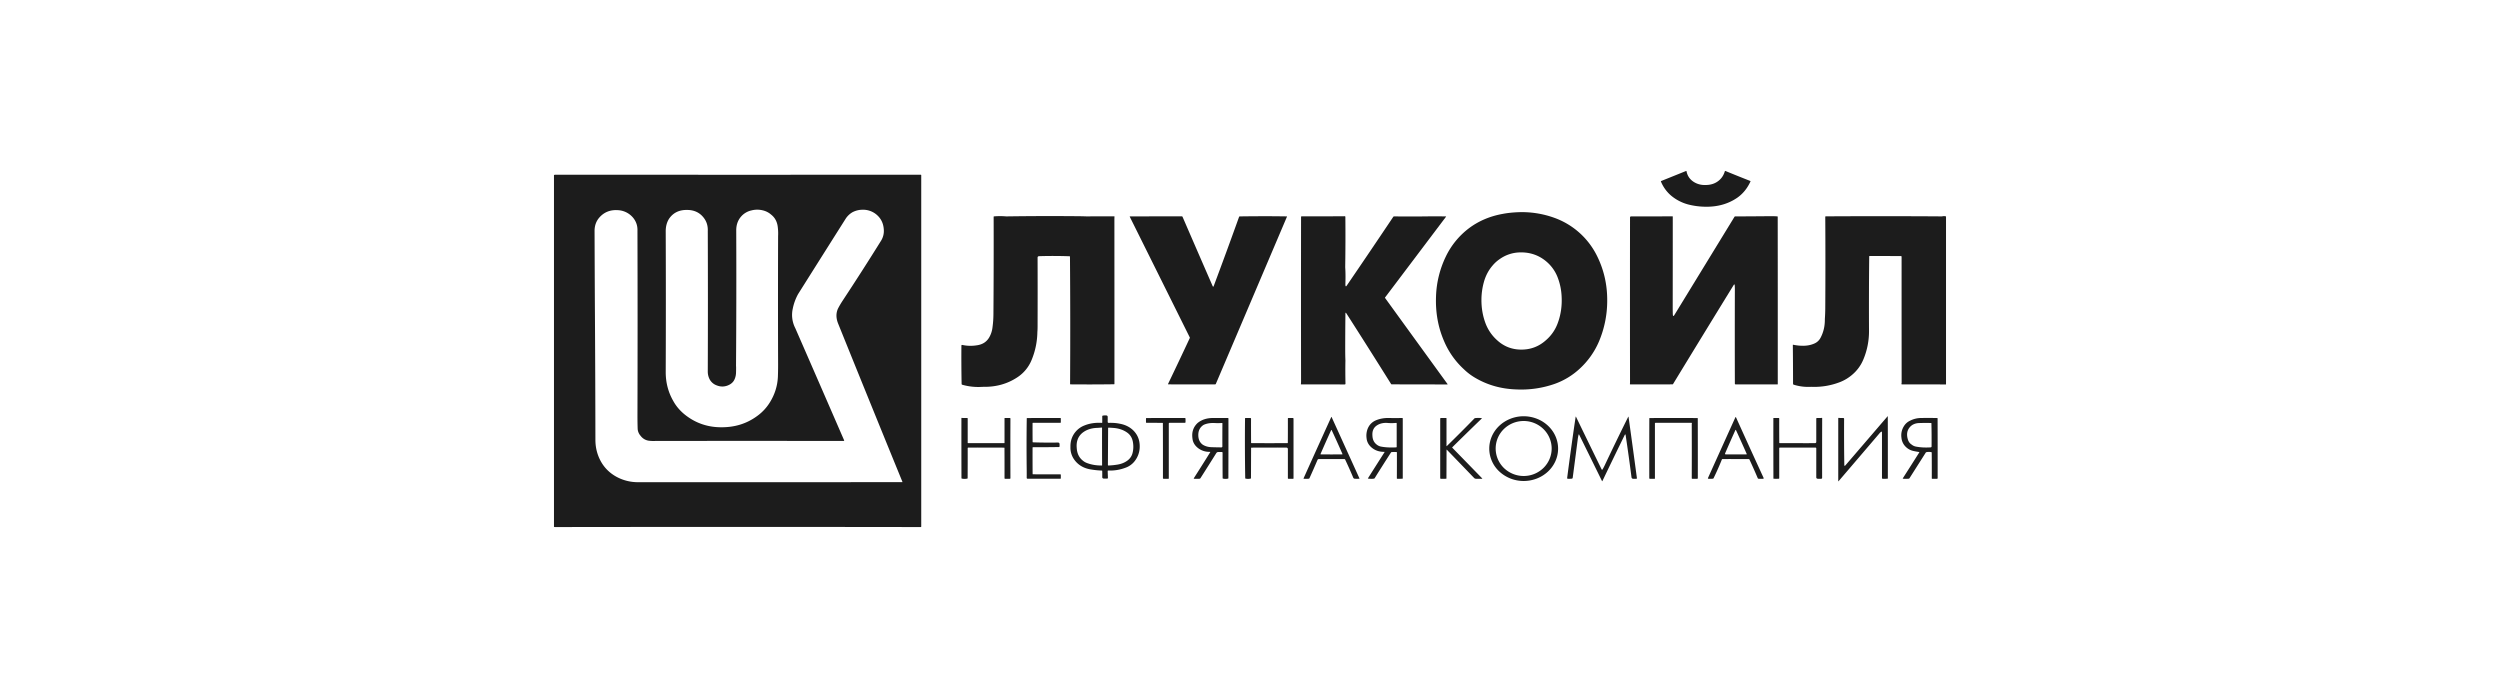
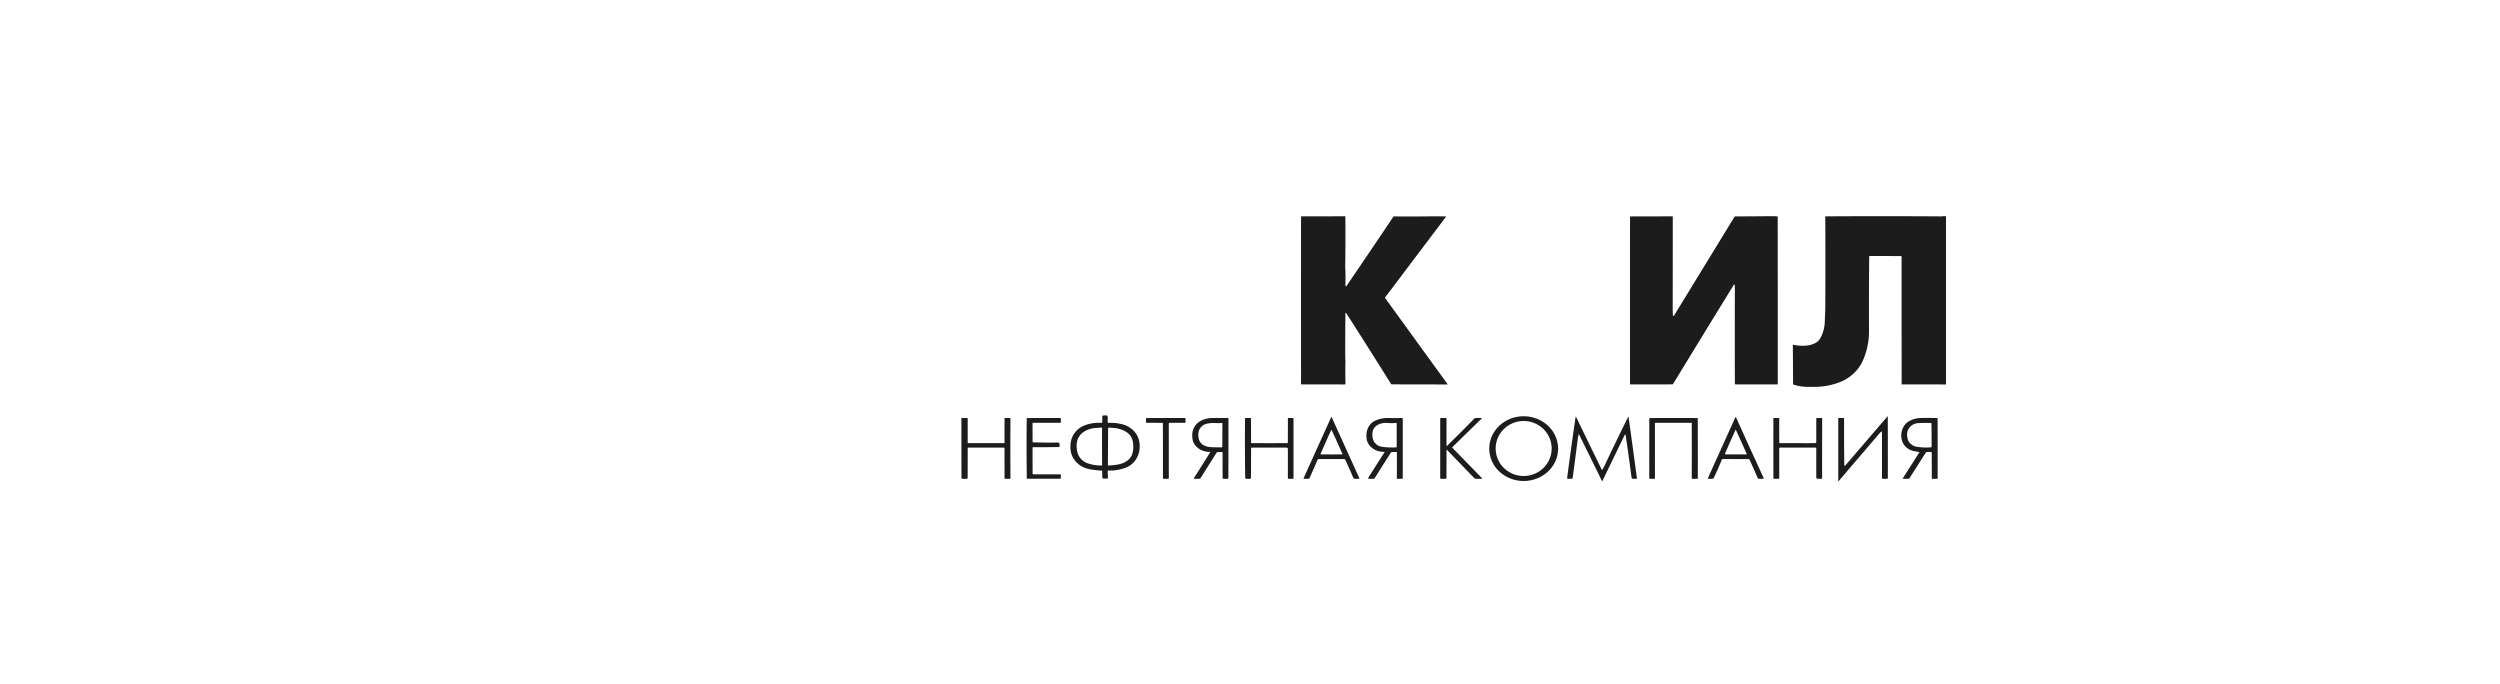
<svg xmlns="http://www.w3.org/2000/svg" width="234" height="64" fill="none">
-   <path d="M157.859 16.035c.085.439.321.776.71 1.013.316.192.674.281 1.072.268.503 0 .923-.143 1.258-.429.261-.22.442-.505.545-.853.01-.032.03-.041.062-.028.726.3 1.497.61 2.312.929.029.01.037.03.023.058-.298.647-.714 1.155-1.247 1.524-.843.575-1.834.852-2.972.833a6.81 6.81 0 0 1-1.587-.207 4.148 4.148 0 0 1-1.631-.843 3.459 3.459 0 0 1-.94-1.307c-.01-.023-.003-.04.021-.05l2.32-.935c.029-.012.047-.003.054.027zM51.97 16.355c11.386.005 22.786.005 34.199 0 .039 0 .059.02.059.057v32.865c0 .038-.02.056-.06.056-11.412-.018-22.819-.018-34.219 0a.191.191 0 0 1-.097-.023V16.388a.231.231 0 0 1 .117-.033zm20.198 3.725c-.23-.201-.507-.336-.832-.405a2.16 2.16 0 0 0-.99.018 1.793 1.793 0 0 0-1.018.622c-.28.342-.418.762-.416 1.257.016 4.242.01 8.467-.02 12.675 0 .026.003.05.007.075.002.159 0 .335-.006.528-.002.22-.043.426-.123.617-.11.277-.323.48-.641.607-.345.138-.69.138-1.038 0a1.227 1.227 0 0 1-.666-.565 1.57 1.57 0 0 1-.177-.734c.016-4.382.016-8.764 0-13.146.02-.444-.087-.832-.318-1.163-.386-.553-.94-.824-1.66-.815-.716-.003-1.262.269-1.64.815-.214.332-.32.726-.319 1.182.017 4.394.017 8.789 0 13.183 0 .985.237 1.887.71 2.708.29.525.694.983 1.215 1.375.967.728 2.076 1.088 3.325 1.078 1.235 0 2.324-.34 3.266-1.022a4.443 4.443 0 0 0 1.215-1.28c.47-.746.726-1.548.768-2.407.014-.349.02-.725.02-1.13-.013-4.011-.013-8.023 0-12.035a4.876 4.876 0 0 0-.04-.941c-.07-.467-.278-.832-.622-1.097zm9.794-.057a1.957 1.957 0 0 0-1.278-.39c-.309.007-.603.083-.881.225a1.89 1.89 0 0 0-.651.617 4592.16 4592.16 0 0 0-4.456 7.06 4.822 4.822 0 0 0-.495 1.364 2.697 2.697 0 0 0 .223 1.788l.032.069c1.528 3.497 3.045 6.98 4.55 10.447.02.046.004.07-.048.07-5.888-.007-11.756-.007-17.606 0a3.83 3.83 0 0 1-.608-.02 1.146 1.146 0 0 1-.779-.456 1.078 1.078 0 0 1-.279-.636c-.014-.372-.02-.799-.02-1.28.016-5.757.016-11.514 0-17.271.02-.47-.12-.883-.415-1.239a1.975 1.975 0 0 0-1.445-.701c-.695-.039-1.262.189-1.7.683-.305.345-.457.77-.455 1.276.01 2.892.022 5.786.04 8.682.021 3.617.034 7.233.039 10.848 0 .806.204 1.539.612 2.2.328.519.766.933 1.312 1.242a4.178 4.178 0 0 0 2.091.532c8.246.002 16.477 0 24.695-.004.026 0 .035-.012.025-.035a3604.204 3604.204 0 0 1-6.014-14.802c-.206-.511-.211-.98-.015-1.408.126-.245.275-.498.446-.758a249.756 249.756 0 0 0 3.6-5.617 1.73 1.73 0 0 0 .24-1.05c-.042-.602-.295-1.08-.76-1.436zM142.267 19.858a8.943 8.943 0 0 1 3.227.532 7.152 7.152 0 0 1 3.918 3.428c.697 1.345 1.038 2.8 1.023 4.365a9.78 9.78 0 0 1-.788 3.819 7.405 7.405 0 0 1-1.783 2.505 6.788 6.788 0 0 1-2.311 1.412 9.463 9.463 0 0 1-3.619.532c-1.423-.046-2.714-.411-3.873-1.097a5.479 5.479 0 0 1-1.048-.8 7.553 7.553 0 0 1-1.856-2.642c-.557-1.292-.805-2.692-.744-4.2a9.262 9.262 0 0 1 .896-3.658 7.26 7.26 0 0 1 2.203-2.703c.914-.68 1.971-1.125 3.173-1.337.46-.087.987-.139 1.582-.156zm-2.12 12.002c.618.56 1.345.847 2.179.862.909.017 1.698-.274 2.365-.871a3.816 3.816 0 0 0 1.097-1.563c.307-.806.433-1.67.377-2.595a5.647 5.647 0 0 0-.392-1.789 3.662 3.662 0 0 0-1.018-1.413c-.705-.602-1.535-.89-2.488-.866a3.376 3.376 0 0 0-1.895.626 3.272 3.272 0 0 0-.666.603c-.388.448-.664.98-.828 1.596a6.254 6.254 0 0 0-.215 1.582c-.005.786.119 1.52.372 2.204a4.034 4.034 0 0 0 1.112 1.624zM94.22 20.254c2.176-.032 4.37-.038 6.58-.019.351.003.651.01.901.019.847-.006 1.705-.007 2.577-.004.032.001.045.017.039.048-.007.067-.01.166-.01.295.004 5.131.005 10.243.004 15.335 0 .025-.013.038-.039.039a177.23 177.23 0 0 1-4.074.009c-.026 0-.039-.013-.038-.038.024-3.97.02-7.94-.011-11.913 0-.025-.013-.038-.039-.039a43.742 43.742 0 0 0-2.84-.008c-.101.003-.152.048-.152.137a875.3 875.3 0 0 1 0 6.441c0 .204-.007.38-.02.527a7.074 7.074 0 0 1-.533 2.595 3.53 3.53 0 0 1-1.371 1.657c-.922.601-1.971.892-3.15.872l-.078.001a5.493 5.493 0 0 1-1.897-.195c-.04-.012-.06-.039-.062-.079a130.959 130.959 0 0 1-.019-3.57c0-.064.033-.089.098-.075.464.099.94.105 1.43.018.497-.087.86-.34 1.092-.757.159-.287.257-.6.294-.942.052-.381.08-.782.083-1.2.022-2.991.029-6.027.02-9.11 0-.028.014-.044.044-.046.369-.029.733-.03 1.092-.001l.078.003zM110.614 20.25c.035 0 .06.015.073.046.938 2.166 1.875 4.322 2.811 6.47.039.09.076.089.11-.003.801-2.138 1.59-4.29 2.367-6.457.012-.034.037-.05.074-.051 1.496-.022 2.959-.023 4.389-.001.022 0 .03.01.021.03-2.222 5.227-4.439 10.44-6.653 15.64a.087.087 0 0 1-.086.056c-1.469.003-2.921.001-4.357-.004-.035 0-.045-.016-.03-.046.721-1.5 1.397-2.929 2.029-4.285a.075.075 0 0 0-.002-.068c-1.864-3.75-3.733-7.511-5.609-11.28-.014-.029-.005-.043.028-.043l4.835-.005z" fill="#1C1C1C" />
  <path d="M121.842 20.25c1.303.003 2.642 0 4.017-.011.045 0 .067.02.067.064.015 1.56.01 3.12-.014 4.678 0 .025 0 .05.002.075.028.397.033.874.017 1.432-.003.118-.002.201.005.248.023.079.058.084.105.016a795.22 795.22 0 0 0 4.365-6.451.1.1 0 0 1 .089-.047c1.006.013 1.998.013 2.977 0a63.604 63.604 0 0 1 1.856.003c.027 0 .032.012.016.032l-5.701 7.553c-.012.016-.012.032 0 .049 1.941 2.679 3.887 5.362 5.84 8.05.021.03.013.044-.024.044l-5.194-.01a.065.065 0 0 1-.059-.032 706.605 706.605 0 0 0-4.178-6.6c-.065-.102-.097-.094-.097.026a312.271 312.271 0 0 0-.019 3.485c0 .245.006.547.019.904-.013.625-.011 1.342.006 2.15.001.051-.025.077-.079.077-1.3-.006-2.654-.007-4.062-.005-.028 0-.038-.013-.031-.039.009-.066.014-.154.014-.262a4920.58 4920.58 0 0 1 0-15.369c0-.04.021-.06.063-.06zM152.688 20.254c1.265.002 2.55 0 3.853-.005.02 0 .03.01.03.028.001 2.748-.001 5.522-.005 8.32-.001.384.003.668.012.852.014.159.063.17.147.032l5.624-9.19a.064.064 0 0 1 .059-.033c1.069-.005 2.151-.012 3.246-.023.285-.002.519.004.701.019.026.003.039.017.039.042.006 5.15.007 10.369.005 15.657 0 .018-.01.027-.029.027h-3.908c-.053 0-.079-.025-.079-.075-.009-2.913-.009-5.826 0-8.74a6.017 6.017 0 0 0-.013-.466c-.015-.096-.048-.102-.099-.019a2343.601 2343.601 0 0 0-5.671 9.263.063.063 0 0 1-.058.033c-1.278.005-2.589.007-3.932.004-.043 0-.058-.02-.046-.06a1.96 1.96 0 0 0 .006-.185 5623.52 5623.52 0 0 1 0-15.368c0-.075.039-.113.118-.113zM170.901 20.25c3.638-.022 7.25-.02 10.835.004a.394.394 0 0 0 .077-.008.668.668 0 0 1 .334.012v15.727a689.895 689.895 0 0 0-4.095-.005c-.079 0-.101-.033-.063-.1a.64.64 0 0 0 .005-.107c-.004-3.907-.006-7.82-.005-11.737 0-.044-.023-.067-.07-.067a404.42 404.42 0 0 0-2.921-.005c-.027 0-.04.013-.04.038-.023 2.306-.03 4.616-.019 6.93a6.795 6.795 0 0 1-.534 2.727 3.731 3.731 0 0 1-1.057 1.431 3.96 3.96 0 0 1-1.137.678 6.643 6.643 0 0 1-2.639.44 1.014 1.014 0 0 0-.078 0 4.538 4.538 0 0 1-1.594-.198c-.048-.016-.071-.048-.071-.096-.001-1.226-.007-2.43-.02-3.615 0-.025.013-.035.039-.03.318.066.632.098.94.095.366-.003.697-.067.995-.193.276-.109.485-.297.626-.565.274-.52.406-1.096.397-1.728.024-.352.037-.703.039-1.055.018-2.85.018-5.69 0-8.52 0-.035.019-.053.056-.054zM103.222 38.903c.091-.019.194-.026.309-.02.1.004.15.054.15.15v.452c0 .067.034.098.104.095.368-.01.699.014.993.074.557.097 1.01.327 1.356.693.364.389.546.867.544 1.435a2.199 2.199 0 0 1-.495 1.409 1.888 1.888 0 0 1-.822.583 4.082 4.082 0 0 1-1.622.269c-.04 0-.06.02-.059.058.006.206.013.412.021.617.002.052-.024.078-.077.078h-.297c-.105 0-.157-.05-.156-.151.003-.217.002-.404-.003-.56-.001-.025-.014-.038-.04-.039a8.015 8.015 0 0 1-.975-.098c-.697-.1-1.231-.41-1.602-.927a1.898 1.898 0 0 1-.357-1.182c-.014-.571.157-1.06.514-1.465a2.02 2.02 0 0 1 .784-.546c.485-.2 1.031-.282 1.638-.248.028.002.041-.01.041-.037v-.58c0-.033.017-.053.051-.06zm-1.857 4.221c.107.09.234.162.381.217.422.158.882.235 1.379.23.022 0 .032-.01.032-.03a452.98 452.98 0 0 1-.005-3.491c0-.022-.012-.033-.035-.033a5.707 5.707 0 0 1-.435.033c-.593.023-1.075.2-1.445.532-.355.334-.506.785-.455 1.351.031.517.225.913.583 1.191zm4.122-2.646c-.374-.257-.819-.4-1.336-.428a5.568 5.568 0 0 0-.392-.02c-.026 0-.039.014-.039.039l-.02 3.45c0 .036.019.055.057.053.31-.013.605-.045.883-.094.334-.06.623-.178.867-.354.258-.185.425-.426.5-.724.079-.31.093-.63.044-.956-.058-.426-.246-.748-.564-.966zM176.697 38.98c.006 1.88.007 3.807.005 5.778 0 .033-.018.05-.053.051a7.137 7.137 0 0 1-.419.004c-.051 0-.077-.026-.077-.075v-4.27c0-.057-.027-.075-.081-.056a.954.954 0 0 0-.178.178c-1.262 1.48-2.529 2.962-3.8 4.445-.023.026-.034.022-.034-.012v-5.855c0-.044.022-.062.067-.055.088.015.216.019.383.012.066-.002.098.028.098.092-.008 1.465-.002 2.895.019 4.291.001.112.039.125.113.039l3.932-4.576c.017-.02.025-.017.025.008zM145.838 41.997a2.887 2.887 0 0 1-.247 1.158c-.163.368-.401.701-.7.982-.3.28-.656.503-1.047.655a3.4 3.4 0 0 1-1.233.228 3.332 3.332 0 0 1-2.277-.89 2.938 2.938 0 0 1-.939-2.144c0-.398.085-.792.247-1.16.163-.366.401-.7.7-.98.3-.281.655-.504 1.047-.656a3.4 3.4 0 0 1 2.465.005 3.23 3.23 0 0 1 1.044.658c.299.282.536.616.697.984.161.368.244.762.243 1.16zm-3.21 2.556a2.647 2.647 0 0 0 1.85-.763 2.552 2.552 0 0 0 .758-1.823 2.553 2.553 0 0 0-.778-1.816 2.648 2.648 0 0 0-1.858-.745 2.649 2.649 0 0 0-1.85.764 2.547 2.547 0 0 0-.552 2.807c.133.311.328.594.572.832a2.664 2.664 0 0 0 1.858.744zM147.524 39.03c.794 1.64 1.587 3.27 2.38 4.888.031.065.065.066.103.005.061-.102.123-.221.188-.357a252.744 252.744 0 0 1 2.2-4.54c.019-.04.032-.038.038.005.277 1.979.538 3.89.783 5.731.004.025-.008.04-.033.044-.064.011-.17.014-.319.007-.092-.004-.144-.054-.157-.15a174.456 174.456 0 0 0-.545-3.918c-.016-.107-.048-.112-.097-.014a563.844 563.844 0 0 0-2.078 4.29c-.014.027-.028.027-.042 0-.712-1.45-1.421-2.889-2.127-4.32-.029-.059-.051-.056-.066.006a3.787 3.787 0 0 0-.079.434c-.154 1.2-.31 2.39-.467 3.572-.007.057-.041.087-.1.092-.201.017-.331.016-.389-.003-.026-.008-.037-.025-.033-.05.245-1.9.509-3.805.793-5.715.007-.054.023-.056.047-.006zM124.643 39.045l2.6 5.729c.01.023.002.035-.024.037a5.86 5.86 0 0 1-.395 0c-.08-.002-.135-.038-.165-.11a42.07 42.07 0 0 0-.756-1.694c-.01-.023-.029-.035-.055-.035-.774-.005-1.569-.007-2.384-.005-.074 0-.125.033-.153.1a76.724 76.724 0 0 1-.748 1.698.067.067 0 0 1-.054.04 2.69 2.69 0 0 1-.471.006c-.026-.002-.034-.014-.024-.037.848-1.89 1.711-3.8 2.588-5.729.014-.03.028-.03.041 0zm-.056 1.234c-.328.719-.655 1.454-.981 2.204-.014.031-.003.047.032.047.654.007 1.315.007 1.981 0 .034 0 .044-.016.031-.046-.331-.754-.663-1.489-.997-2.205-.022-.047-.044-.047-.066 0zM162.495 39.073c.852 1.889 1.71 3.772 2.574 5.65.027.06.007.09-.061.09h-.388a.098.098 0 0 1-.098-.063 52.448 52.448 0 0 0-.776-1.743.056.056 0 0 0-.055-.035 249.68 249.68 0 0 0-2.463-.005c-.03 0-.051.014-.061.042a24.686 24.686 0 0 1-.779 1.756.072.072 0 0 1-.056.04 2.506 2.506 0 0 1-.408.008c-.058-.003-.076-.029-.053-.08.85-1.887 1.702-3.774 2.556-5.66.023-.049.045-.049.068 0zm-.073 1.205c-.319.71-.634 1.422-.944 2.139-.034.078-.007.117.081.117h1.89c.043 0 .056-.019.039-.057-.324-.73-.654-1.463-.99-2.199-.025-.056-.05-.056-.076 0zM90.038 39.115c.098.013.257.016.476.009.041-.001.062.018.062.058v2.26c0 .025.013.038.039.038h3.37c.025 0 .038-.013.038-.038v-2.29c0-.018.01-.027.029-.027h.46c.043 0 .064.02.064.061-.007 1.856-.007 3.71 0 5.566 0 .04-.02.061-.062.061h-.432c-.04 0-.059-.019-.059-.056.003-.953.001-1.894-.004-2.82 0-.026-.014-.038-.04-.038a458.967 458.967 0 0 0-3.336-.005c-.045 0-.067.022-.067.066.003.934 0 1.865-.005 2.792 0 .025-.013.04-.038.045a1.242 1.242 0 0 1-.502 0c-.025-.005-.038-.02-.038-.045-.006-1.831-.007-3.696-.005-5.596 0-.032.017-.046.05-.041zM170.513 39.116c.029-.004.043.008.043.037-.006 1.83-.007 3.685-.005 5.566 0 .063-.032.094-.098.094h-.293c-.105 0-.157-.05-.157-.15v-2.685c0-.056-.029-.084-.088-.084h-3.301c-.052 0-.078.025-.078.075v2.788c0 .034-.017.05-.052.052a5.036 5.036 0 0 1-.453.001c-.026 0-.039-.014-.039-.039-.006-1.837-.007-3.709-.005-5.615 0-.02.011-.03.033-.03h.457c.039 0 .059.018.059.056-.003.777-.001 1.53.005 2.255 0 .026.013.038.039.038 1.075.006 2.17.007 3.286.005.091 0 .137-.044.137-.132V39.2c0-.053.027-.078.082-.076.194.007.336.004.428-.01zM96.143 39.13c1.017-.006 2.047-.007 3.09-.005.04 0 .06.02.06.057v.339c0 .038-.02.056-.06.056h-2.542c-.029 0-.043.014-.043.042-.003.605-.001 1.187.005 1.743 0 .025.013.038.039.04.651.025 1.427.032 2.326.021.098 0 .15.046.156.14.007.117.006.199-.005.243-.006.024-.022.036-.048.037-.736.014-1.54.019-2.413.013-.04 0-.06.019-.06.057-.003.828-.001 1.642.005 2.444 0 .025.013.037.039.037.82.006 1.668.007 2.542.005.039 0 .058.019.058.056v.302c0 .037-.02.056-.058.056h-3.027c-.079 0-.115-.038-.107-.113.002-.232.002-.464 0-.697-.02-1.629-.019-3.24.004-4.835 0-.026.013-.038.04-.038zM107.308 39.13c1.18-.006 2.373-.007 3.58-.005.052 0 .078.026.078.076v.301c0 .05-.026.075-.078.075h-1.41c-.053 0-.079.026-.079.076v5.123c0 .025-.013.037-.039.037h-.442c-.045 0-.067-.022-.067-.065.002-1.739.001-3.448-.005-5.128 0-.026-.013-.038-.039-.038a90.817 90.817 0 0 0-1.484-.005c-.038 0-.057-.018-.058-.054a5.576 5.576 0 0 1 .002-.355c.001-.026.015-.038.041-.038zM113.513 39.125c.457-.004.927-.004 1.41 0 .039 0 .059.02.059.057.002 1.87.001 3.726-.005 5.57 0 .025-.013.04-.038.046a1.073 1.073 0 0 1-.463 0c-.025-.005-.038-.02-.038-.046-.006-.77-.007-1.56-.005-2.368 0-.05-.026-.076-.078-.076h-.315a.22.22 0 0 0-.199.109c-.469.75-.959 1.526-1.47 2.328a.14.14 0 0 1-.127.068h-.455c-.053 0-.065-.021-.038-.065.497-.777 1.005-1.582 1.523-2.415.016-.025.009-.039-.022-.04a1.72 1.72 0 0 1-1.106-.347c-.324-.25-.501-.556-.533-.918-.078-.574.078-1.047.467-1.419a.511.511 0 0 1 .058-.05c.368-.285.826-.43 1.375-.434zm-.945 2.491c.234.15.51.23.827.24.248.009.555.015.921.02.065-.002.098-.034.098-.097-.003-.745-.001-1.461.004-2.15 0-.025-.013-.037-.039-.037a5.568 5.568 0 0 1-.69.004c-.384-.019-.717.034-.997.158a.462.462 0 0 0-.069.038c-.32.217-.474.541-.462.972.011.376.147.66.407.852zM116.573 39.128c.122-.004.27-.005.446-.003.052 0 .078.026.078.077-.002.764-.001 1.51.005 2.235 0 .026.013.038.039.038 1.12.008 2.24.008 3.36 0 .026 0 .039-.013.039-.038.006-.726.007-1.478.005-2.255 0-.038.019-.057.058-.057h.392c.052 0 .078.026.078.076v5.575c0 .025-.013.037-.039.037h-.431c-.039 0-.058-.019-.058-.056v-2.712c0-.1-.053-.151-.157-.151a437.233 437.233 0 0 0-3.247.005c-.026 0-.039.012-.039.037l-.01 2.816c0 .025-.012.04-.038.046a1.068 1.068 0 0 1-.462 0c-.026-.005-.039-.02-.039-.046a201.993 201.993 0 0 1-.018-5.584c-.001-.026.012-.039.038-.04zM129.966 39.125c.411.007.836.007 1.273 0 .04 0 .059.02.059.057v5.576c0 .033-.017.05-.052.051a8.607 8.607 0 0 1-.455.004c-.031 0-.047-.016-.046-.046.006-.811.007-1.612.005-2.402 0-.035-.019-.054-.056-.055a2.81 2.81 0 0 0-.439.007.084.084 0 0 0-.06.037c-.515.797-1.024 1.598-1.526 2.404a.087.087 0 0 1-.058.04c-.128.029-.311.029-.549 0-.027-.002-.033-.014-.019-.035a562.77 562.77 0 0 1 1.549-2.437c.014-.021.008-.032-.018-.032-.461.005-.851-.124-1.17-.386-.297-.243-.462-.543-.494-.9-.038-.275-.01-.55.083-.823.157-.431.458-.726.901-.886a2.967 2.967 0 0 1 1.072-.174zm-1.101 2.491a.878.878 0 0 0 .396.184c.41.078.881.103 1.413.074.038-.001.056-.02.056-.055V39.63c0-.033-.017-.048-.052-.046a4.265 4.265 0 0 1-.712.012c-.42-.046-.777.024-1.072.212-.321.204-.466.523-.436.956.012.377.148.66.407.852zM134.883 39.125h.47c.026 0 .039.013.039.038v2.57c0 .032.012.037.035.014.876-.854 1.735-1.714 2.578-2.58a.108.108 0 0 1 .066-.032c.217-.023.421-.022.612.004.026.003.03.014.011.032-.9.868-1.817 1.763-2.753 2.686-.019.018-.019.037-.001.056.932.953 1.859 1.905 2.783 2.854.031.03.024.046-.02.046h-.546a.242.242 0 0 1-.18-.075c-.858-.892-1.707-1.77-2.546-2.637-.023-.023-.034-.02-.034.013l-.01 2.657c0 .025-.013.038-.039.04a9.514 9.514 0 0 1-.48.002c-.042-.001-.064-.022-.064-.063V39.2c0-.05.026-.075.079-.075zM154.416 39.13c1.485-.008 2.971-.008 4.456 0 .027 0 .04.012.04.038.005 1.83.007 3.691.004 5.58 0 .044-.022.065-.068.065h-.441c-.039 0-.059-.019-.059-.056.007-1.683.007-3.353 0-5.01a.76.76 0 0 1 .005-.106c.024-.042.011-.064-.04-.064h-3.353c-.039 0-.059.02-.059.057v5.152c0 .018-.009.027-.028.027h-.433c-.045 0-.068-.021-.068-.065-.003-1.91-.001-3.77.005-5.58 0-.026.013-.038.039-.038zM179.816 39.125a38.337 38.337 0 0 1 1.504.004c.026 0 .039.014.039.039.006 1.83.007 3.691.005 5.58 0 .044-.023.065-.069.065h-.441c-.026 0-.039-.012-.039-.038.003-.815.001-1.617-.005-2.406 0-.025-.012-.04-.038-.046a1.068 1.068 0 0 0-.462 0 .09.09 0 0 0-.059.041l-1.526 2.403a.08.08 0 0 1-.059.037 3.239 3.239 0 0 1-.53.005c-.037-.002-.046-.019-.026-.05a531.27 531.27 0 0 0 1.531-2.407c.015-.025.008-.04-.022-.044a9.811 9.811 0 0 1-.493-.09 1.457 1.457 0 0 1-.774-.423 1.348 1.348 0 0 1-.377-.824 1.6 1.6 0 0 1 .201-1.031c.149-.26.356-.45.622-.57a2.27 2.27 0 0 1 1.018-.245zm-.906 2.472c.122.105.26.172.417.203.407.08.865.105 1.373.075.063-.002.095-.033.096-.094.007-.734.002-1.451-.015-2.152 0-.025-.013-.037-.039-.036a19.351 19.351 0 0 0-1.063.003c-.431.005-.756.157-.975.457-.208.285-.254.634-.137 1.045.058.22.173.386.343.5z" fill="#1C1C1C" />
</svg>